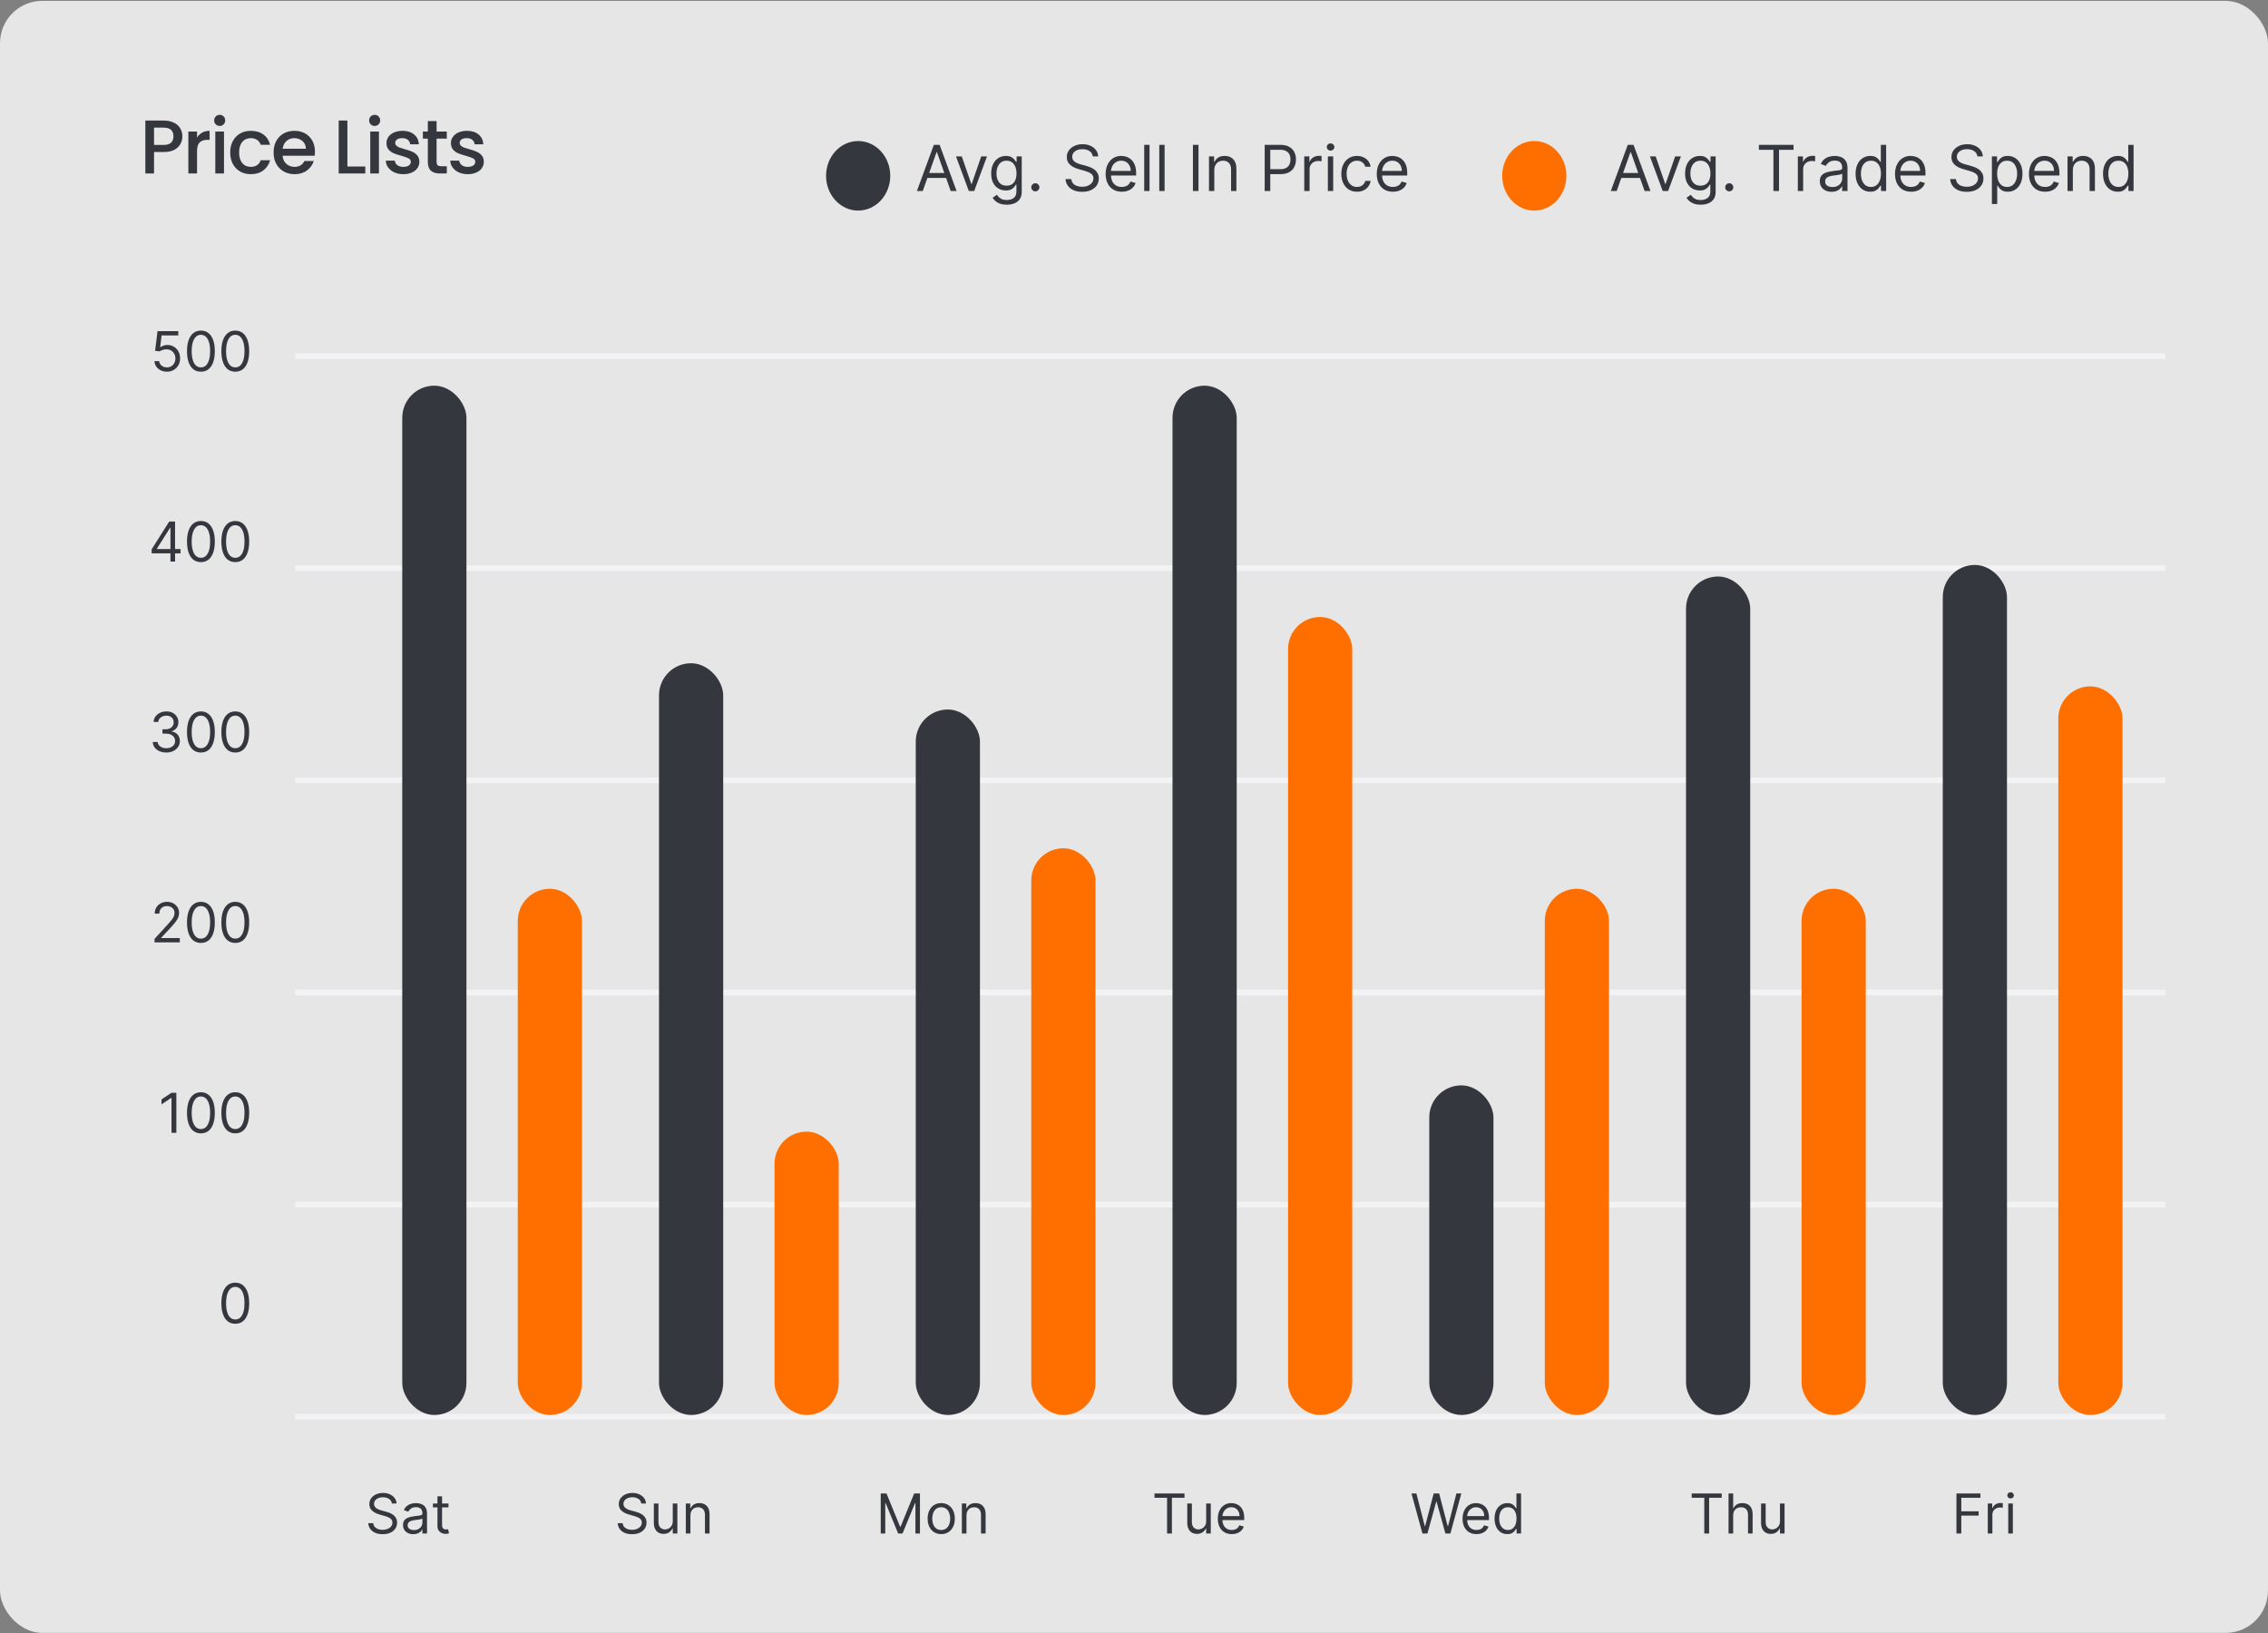
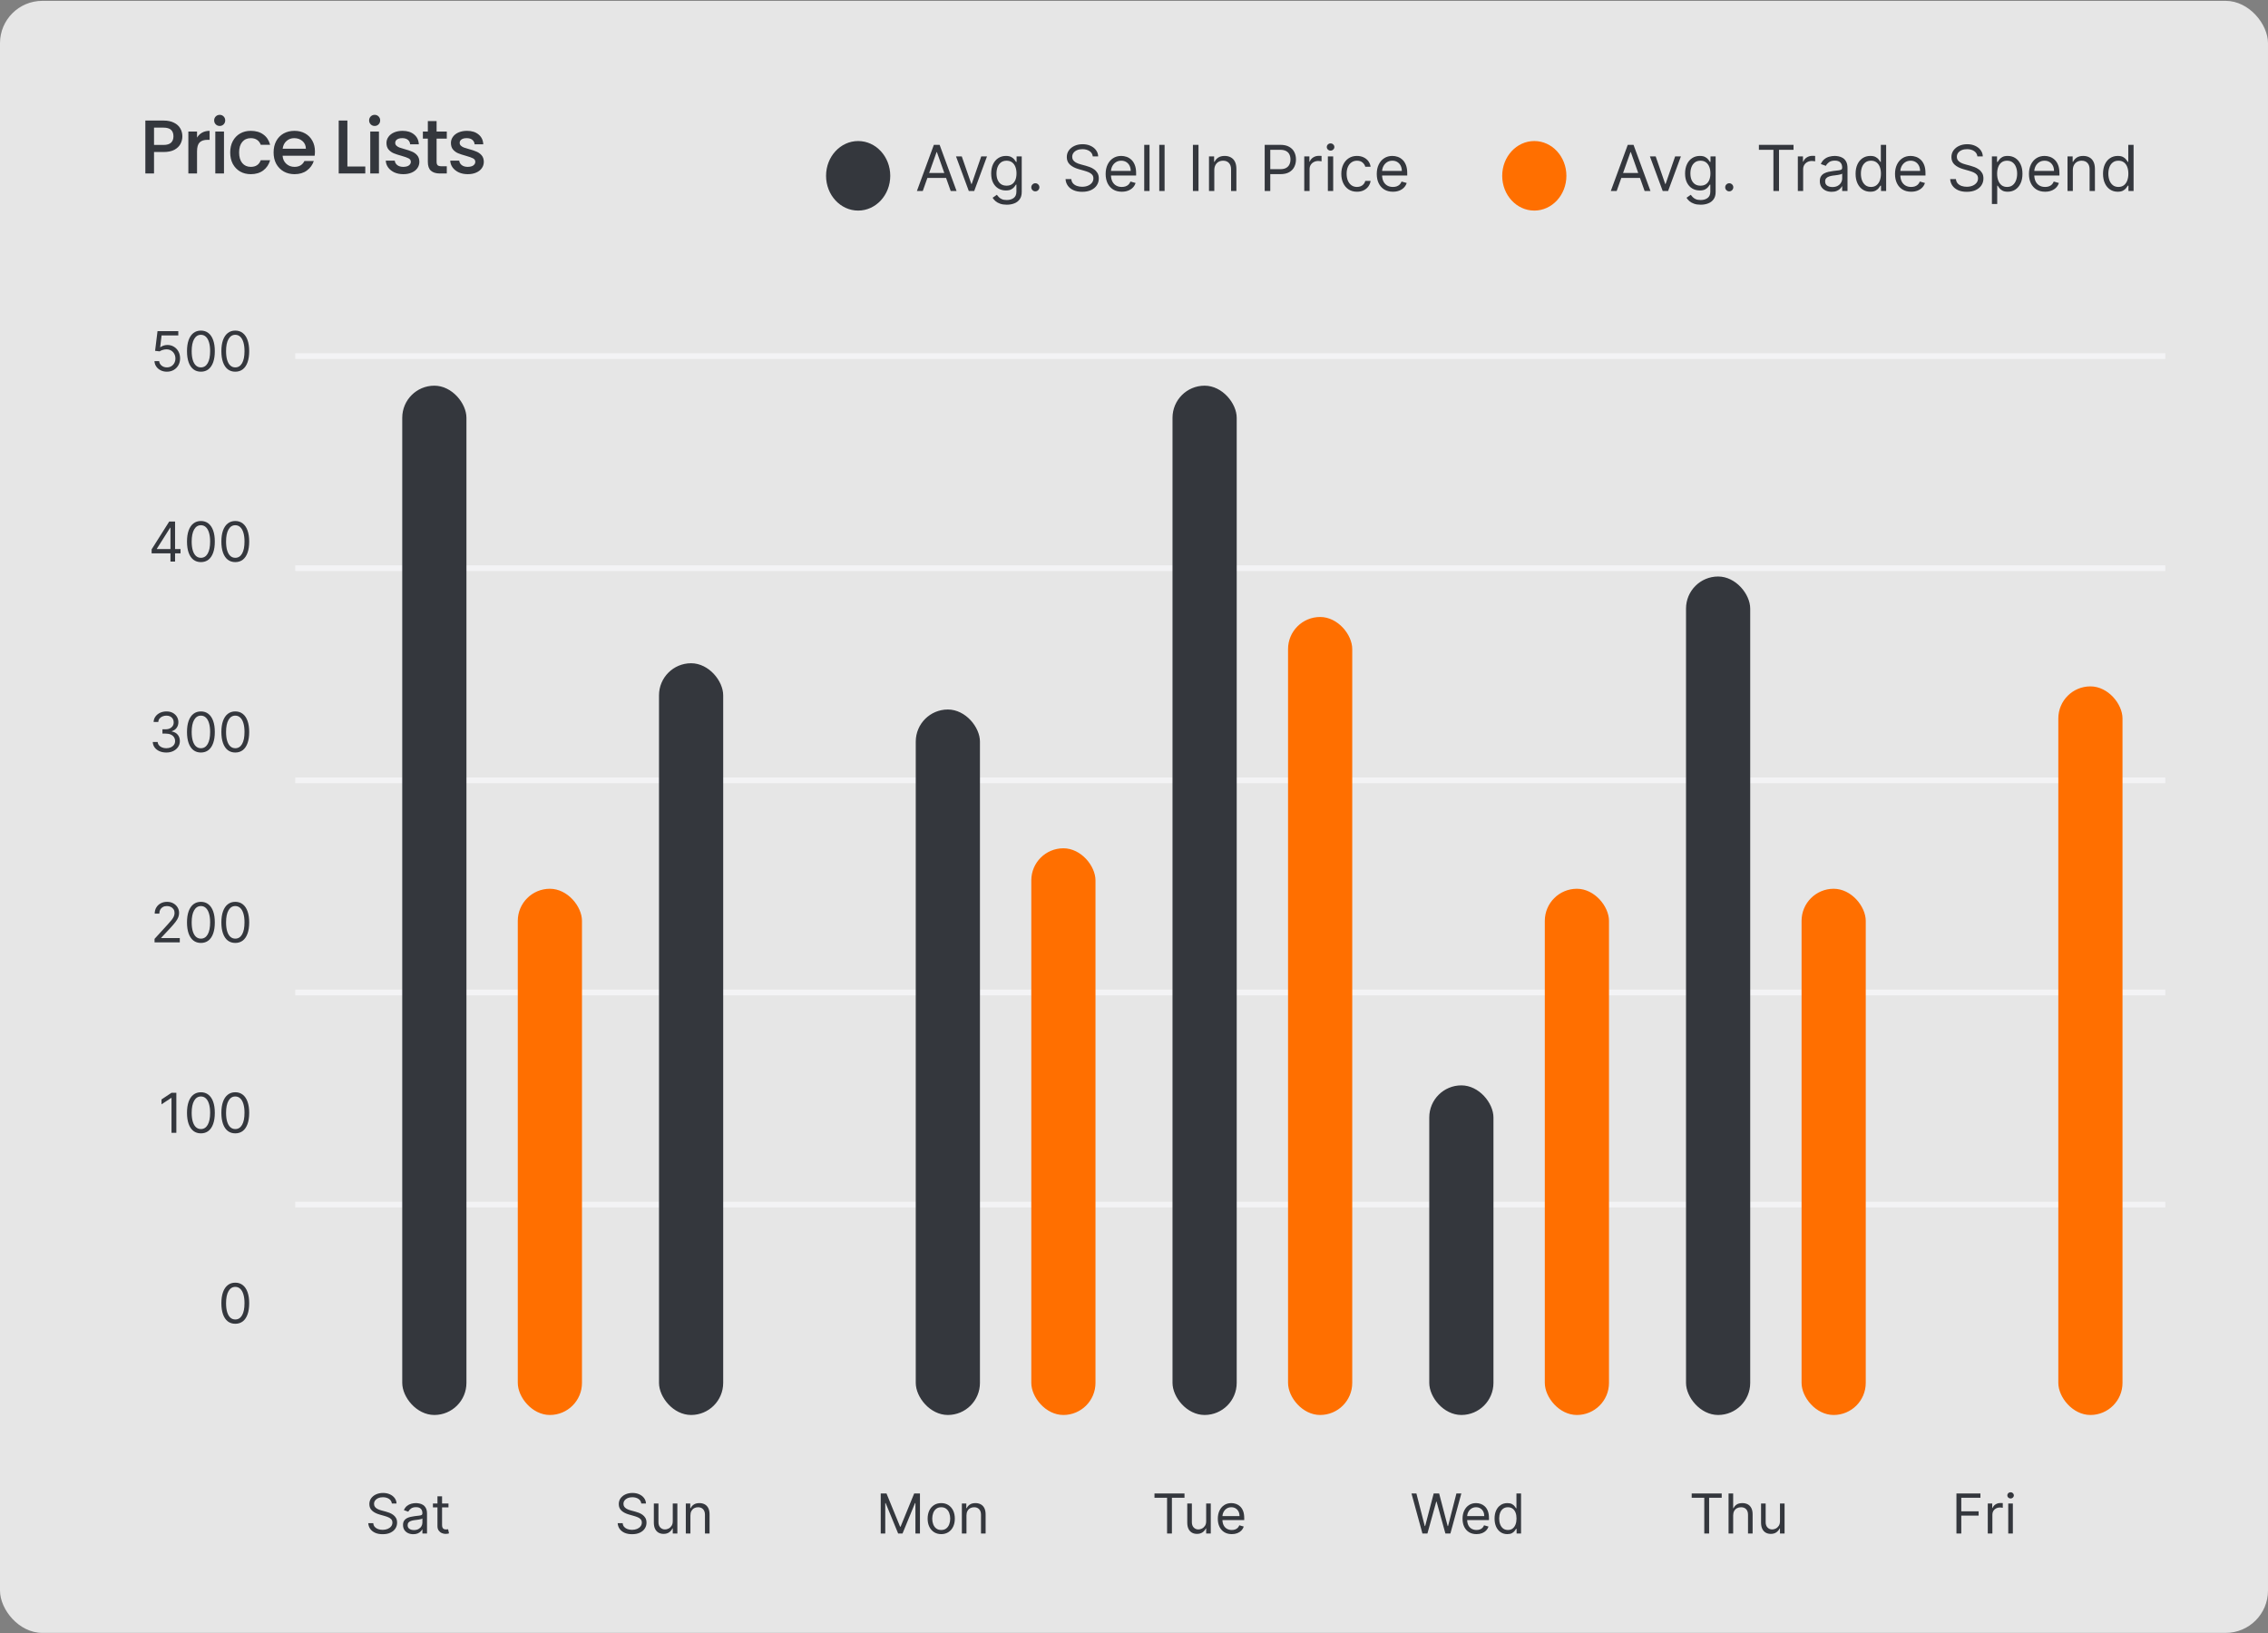
<svg xmlns="http://www.w3.org/2000/svg" width="536" height="386" viewBox="0 0 536 386" fill="none">
  <rect x="0" y="0" width="536" height="386" fill="#808080" stroke="none" />
  <rect y="0.202" width="536" height="385.693" rx="10" fill="white" fill-opacity="0.8" />
  <rect x="69.781" y="83.476" width="441.947" height="1.355" fill="#F3F3F5" />
  <rect x="69.781" y="133.608" width="441.947" height="1.355" fill="#F3F3F5" />
  <rect x="69.781" y="183.74" width="441.947" height="1.355" fill="#F3F3F5" />
  <rect x="69.781" y="233.872" width="441.947" height="1.355" fill="#F3F3F5" />
  <rect x="69.781" y="284.004" width="441.947" height="1.355" fill="#F3F3F5" />
-   <rect x="69.781" y="334.136" width="441.947" height="1.355" fill="#F3F3F5" />
  <path d="M92.608 355.315C92.553 354.847 92.328 354.484 91.934 354.225C91.54 353.967 91.057 353.837 90.485 353.837C90.066 353.837 89.7 353.905 89.386 354.04C89.075 354.176 88.832 354.362 88.657 354.599C88.484 354.836 88.398 355.105 88.398 355.407C88.398 355.659 88.458 355.876 88.578 356.058C88.701 356.236 88.858 356.386 89.049 356.506C89.24 356.623 89.44 356.72 89.649 356.797C89.858 356.87 90.051 356.93 90.226 356.977L91.186 357.235C91.433 357.3 91.707 357.389 92.008 357.503C92.313 357.617 92.604 357.772 92.881 357.969C93.161 358.163 93.392 358.412 93.573 358.717C93.755 359.022 93.846 359.396 93.846 359.839C93.846 360.35 93.712 360.811 93.444 361.224C93.179 361.636 92.791 361.964 92.281 362.207C91.773 362.45 91.156 362.572 90.429 362.572C89.752 362.572 89.166 362.462 88.671 362.244C88.178 362.025 87.79 361.721 87.507 361.33C87.227 360.939 87.069 360.485 87.032 359.968H88.213C88.244 360.325 88.364 360.621 88.573 360.854C88.786 361.085 89.054 361.258 89.377 361.371C89.703 361.482 90.054 361.538 90.429 361.538C90.866 361.538 91.259 361.467 91.606 361.325C91.954 361.181 92.23 360.981 92.433 360.725C92.636 360.467 92.738 360.165 92.738 359.82C92.738 359.506 92.65 359.251 92.474 359.054C92.299 358.857 92.068 358.697 91.782 358.574C91.496 358.451 91.186 358.343 90.854 358.251L89.691 357.918C88.952 357.706 88.367 357.403 87.936 357.009C87.506 356.615 87.29 356.099 87.29 355.462C87.29 354.933 87.433 354.471 87.719 354.077C88.009 353.68 88.397 353.373 88.883 353.154C89.372 352.933 89.918 352.822 90.522 352.822C91.131 352.822 91.673 352.931 92.147 353.15C92.621 353.365 92.996 353.66 93.273 354.036C93.553 354.411 93.701 354.838 93.716 355.315H92.608ZM97.667 362.572C97.218 362.572 96.81 362.487 96.443 362.318C96.077 362.145 95.786 361.898 95.571 361.575C95.356 361.248 95.248 360.854 95.248 360.393C95.248 359.987 95.328 359.657 95.488 359.405C95.648 359.149 95.862 358.949 96.129 358.805C96.397 358.66 96.693 358.552 97.016 358.482C97.342 358.408 97.67 358.349 97.999 358.306C98.43 358.251 98.779 358.209 99.047 358.181C99.318 358.151 99.515 358.1 99.638 358.029C99.764 357.958 99.827 357.835 99.827 357.66V357.623C99.827 357.167 99.703 356.813 99.453 356.561C99.207 356.309 98.833 356.183 98.332 356.183C97.811 356.183 97.404 356.296 97.108 356.524C96.813 356.752 96.605 356.995 96.485 357.254L95.451 356.884C95.636 356.453 95.882 356.118 96.189 355.878C96.5 355.635 96.839 355.465 97.205 355.37C97.575 355.272 97.938 355.222 98.295 355.222C98.522 355.222 98.784 355.25 99.079 355.305C99.378 355.358 99.666 355.467 99.943 355.633C100.223 355.799 100.455 356.05 100.64 356.386C100.824 356.721 100.917 357.17 100.917 357.734V362.406H99.827V361.445H99.772C99.698 361.599 99.575 361.764 99.403 361.939C99.23 362.115 99.001 362.264 98.715 362.387C98.428 362.51 98.079 362.572 97.667 362.572ZM97.833 361.593C98.264 361.593 98.627 361.508 98.922 361.339C99.221 361.17 99.446 360.951 99.597 360.684C99.75 360.416 99.827 360.134 99.827 359.839V358.842C99.781 358.897 99.68 358.948 99.523 358.994C99.369 359.037 99.19 359.076 98.987 359.109C98.787 359.14 98.592 359.168 98.401 359.192C98.213 359.214 98.061 359.232 97.944 359.248C97.661 359.285 97.396 359.345 97.15 359.428C96.907 359.508 96.71 359.63 96.559 359.793C96.411 359.953 96.337 360.171 96.337 360.448C96.337 360.827 96.477 361.113 96.757 361.307C97.04 361.498 97.399 361.593 97.833 361.593ZM105.989 355.315V356.238H102.314V355.315H105.989ZM103.385 353.616H104.475V360.374C104.475 360.682 104.52 360.913 104.609 361.067C104.701 361.218 104.818 361.319 104.96 361.371C105.104 361.421 105.257 361.445 105.417 361.445C105.537 361.445 105.635 361.439 105.712 361.427C105.789 361.411 105.851 361.399 105.897 361.39L106.118 362.369C106.045 362.396 105.941 362.424 105.809 362.452C105.677 362.482 105.509 362.498 105.306 362.498C104.998 362.498 104.697 362.432 104.401 362.299C104.109 362.167 103.866 361.965 103.672 361.695C103.481 361.424 103.385 361.082 103.385 360.67V353.616Z" fill="#34373D" />
  <path d="M151.553 355.315C151.498 354.847 151.273 354.484 150.879 354.225C150.485 353.967 150.002 353.837 149.43 353.837C149.011 353.837 148.645 353.905 148.331 354.04C148.02 354.176 147.777 354.362 147.601 354.599C147.429 354.836 147.343 355.105 147.343 355.407C147.343 355.659 147.403 355.876 147.523 356.058C147.646 356.236 147.803 356.386 147.994 356.506C148.185 356.623 148.385 356.72 148.594 356.797C148.803 356.87 148.996 356.93 149.171 356.977L150.131 357.235C150.377 357.3 150.651 357.389 150.953 357.503C151.258 357.617 151.549 357.772 151.826 357.969C152.106 358.163 152.336 358.412 152.518 358.717C152.7 359.022 152.79 359.396 152.79 359.839C152.79 360.35 152.656 360.811 152.389 361.224C152.124 361.636 151.736 361.964 151.225 362.207C150.718 362.45 150.1 362.572 149.374 362.572C148.697 362.572 148.111 362.462 147.615 362.244C147.123 362.025 146.735 361.721 146.452 361.33C146.172 360.939 146.013 360.485 145.976 359.968H147.158C147.189 360.325 147.309 360.621 147.518 360.854C147.731 361.085 147.998 361.258 148.322 361.371C148.648 361.482 148.999 361.538 149.374 361.538C149.811 361.538 150.204 361.467 150.551 361.325C150.899 361.181 151.175 360.981 151.378 360.725C151.581 360.467 151.682 360.165 151.682 359.82C151.682 359.506 151.595 359.251 151.419 359.054C151.244 358.857 151.013 358.697 150.727 358.574C150.441 358.451 150.131 358.343 149.799 358.251L148.636 357.918C147.897 357.706 147.312 357.403 146.881 357.009C146.45 356.615 146.235 356.099 146.235 355.462C146.235 354.933 146.378 354.471 146.664 354.077C146.954 353.68 147.341 353.373 147.828 353.154C148.317 352.933 148.863 352.822 149.466 352.822C150.076 352.822 150.618 352.931 151.091 353.15C151.565 353.365 151.941 353.66 152.218 354.036C152.498 354.411 152.646 354.838 152.661 355.315H151.553ZM158.994 359.506V355.315H160.083V362.406H158.994V361.205H158.92C158.754 361.565 158.495 361.872 158.144 362.124C157.793 362.373 157.35 362.498 156.815 362.498C156.372 362.498 155.978 362.401 155.633 362.207C155.288 362.01 155.017 361.715 154.82 361.321C154.623 360.924 154.525 360.424 154.525 359.82V355.315H155.614V359.746C155.614 360.264 155.759 360.676 156.048 360.984C156.341 361.291 156.713 361.445 157.166 361.445C157.436 361.445 157.712 361.376 157.992 361.238C158.275 361.099 158.512 360.887 158.703 360.601C158.897 360.314 158.994 359.95 158.994 359.506ZM163.168 358.14V362.406H162.079V355.315H163.131V356.423H163.224C163.39 356.063 163.642 355.773 163.981 355.555C164.319 355.333 164.756 355.222 165.292 355.222C165.772 355.222 166.192 355.321 166.552 355.518C166.912 355.712 167.192 356.007 167.392 356.404C167.592 356.798 167.692 357.297 167.692 357.9V362.406H166.603V357.974C166.603 357.417 166.458 356.983 166.169 356.672C165.88 356.358 165.483 356.201 164.978 356.201C164.63 356.201 164.319 356.276 164.045 356.427C163.774 356.578 163.561 356.798 163.404 357.087C163.247 357.377 163.168 357.728 163.168 358.14Z" fill="#34373D" />
  <path d="M208.143 352.951H209.51L212.723 360.799H212.834L216.047 352.951H217.413V362.406H216.342V355.222H216.25L213.295 362.406H212.261L209.307 355.222H209.214V362.406H208.143V352.951ZM222.442 362.553C221.802 362.553 221.24 362.401 220.757 362.096C220.277 361.792 219.901 361.365 219.63 360.817C219.363 360.27 219.229 359.63 219.229 358.897C219.229 358.158 219.363 357.514 219.63 356.963C219.901 356.412 220.277 355.984 220.757 355.679C221.24 355.375 221.802 355.222 222.442 355.222C223.082 355.222 223.642 355.375 224.122 355.679C224.605 355.984 224.981 356.412 225.249 356.963C225.519 357.514 225.655 358.158 225.655 358.897C225.655 359.63 225.519 360.27 225.249 360.817C224.981 361.365 224.605 361.792 224.122 362.096C223.642 362.401 223.082 362.553 222.442 362.553ZM222.442 361.575C222.928 361.575 223.328 361.45 223.642 361.201C223.956 360.951 224.188 360.624 224.339 360.217C224.49 359.811 224.565 359.371 224.565 358.897C224.565 358.423 224.49 357.981 224.339 357.572C224.188 357.163 223.956 356.832 223.642 356.58C223.328 356.327 222.928 356.201 222.442 356.201C221.956 356.201 221.555 356.327 221.242 356.58C220.928 356.832 220.695 357.163 220.544 357.572C220.394 357.981 220.318 358.423 220.318 358.897C220.318 359.371 220.394 359.811 220.544 360.217C220.695 360.624 220.928 360.951 221.242 361.201C221.555 361.45 221.956 361.575 222.442 361.575ZM228.407 358.14V362.406H227.318V355.315H228.371V356.423H228.463C228.629 356.063 228.881 355.773 229.22 355.555C229.558 355.333 229.996 355.222 230.531 355.222C231.011 355.222 231.431 355.321 231.791 355.518C232.151 355.712 232.431 356.007 232.632 356.404C232.832 356.798 232.932 357.297 232.932 357.9V362.406H231.842V357.974C231.842 357.417 231.697 356.983 231.408 356.672C231.119 356.358 230.722 356.201 230.217 356.201C229.869 356.201 229.558 356.276 229.285 356.427C229.014 356.578 228.8 356.798 228.643 357.087C228.486 357.377 228.407 357.728 228.407 358.14Z" fill="#34373D" />
  <path d="M272.842 353.967V352.951H279.933V353.967H276.96V362.406H275.815V353.967H272.842ZM285.056 359.506V355.315H286.145V362.406H285.056V361.205H284.982C284.816 361.565 284.557 361.872 284.206 362.124C283.855 362.373 283.412 362.498 282.877 362.498C282.434 362.498 282.04 362.401 281.695 362.207C281.35 362.01 281.079 361.715 280.882 361.321C280.685 360.924 280.587 360.424 280.587 359.82V355.315H281.676V359.746C281.676 360.264 281.821 360.676 282.11 360.984C282.403 361.291 282.775 361.445 283.228 361.445C283.498 361.445 283.774 361.376 284.054 361.238C284.337 361.099 284.574 360.887 284.765 360.601C284.959 360.314 285.056 359.95 285.056 359.506ZM291.114 362.553C290.43 362.553 289.841 362.402 289.346 362.101C288.853 361.796 288.473 361.371 288.205 360.827C287.941 360.279 287.808 359.642 287.808 358.915C287.808 358.189 287.941 357.549 288.205 356.995C288.473 356.438 288.845 356.004 289.323 355.693C289.803 355.379 290.363 355.222 291.003 355.222C291.372 355.222 291.737 355.284 292.097 355.407C292.457 355.53 292.785 355.73 293.08 356.007C293.376 356.281 293.611 356.644 293.787 357.097C293.962 357.549 294.05 358.106 294.05 358.768V359.229H288.584V358.288H292.942C292.942 357.888 292.862 357.531 292.702 357.217C292.545 356.903 292.32 356.655 292.028 356.473C291.738 356.292 291.397 356.201 291.003 356.201C290.569 356.201 290.194 356.309 289.877 356.524C289.563 356.737 289.321 357.014 289.152 357.355C288.982 357.697 288.898 358.063 288.898 358.454V359.082C288.898 359.617 288.99 360.071 289.175 360.444C289.363 360.813 289.623 361.094 289.955 361.288C290.287 361.479 290.674 361.575 291.114 361.575C291.4 361.575 291.658 361.535 291.889 361.455C292.123 361.371 292.325 361.248 292.494 361.085C292.663 360.919 292.794 360.713 292.886 360.467L293.939 360.762C293.828 361.119 293.642 361.433 293.38 361.704C293.119 361.972 292.796 362.181 292.411 362.332C292.026 362.479 291.594 362.553 291.114 362.553Z" fill="#34373D" />
  <path d="M336.164 362.406L333.579 352.951H334.742L336.718 360.651H336.81L338.823 352.951H340.116L342.128 360.651H342.221L344.197 352.951H345.36L342.775 362.406H341.593L339.506 354.871H339.432L337.346 362.406H336.164ZM348.952 362.553C348.268 362.553 347.679 362.402 347.184 362.101C346.691 361.796 346.311 361.371 346.043 360.827C345.779 360.279 345.646 359.642 345.646 358.915C345.646 358.189 345.779 357.549 346.043 356.995C346.311 356.438 346.683 356.004 347.16 355.693C347.641 355.379 348.201 355.222 348.841 355.222C349.21 355.222 349.575 355.284 349.935 355.407C350.295 355.53 350.623 355.73 350.918 356.007C351.214 356.281 351.449 356.644 351.625 357.097C351.8 357.549 351.888 358.106 351.888 358.768V359.229H346.422V358.288H350.78C350.78 357.888 350.7 357.531 350.54 357.217C350.383 356.903 350.158 356.655 349.866 356.473C349.576 356.292 349.235 356.201 348.841 356.201C348.407 356.201 348.031 356.309 347.714 356.524C347.4 356.737 347.159 357.014 346.99 357.355C346.82 357.697 346.736 358.063 346.736 358.454V359.082C346.736 359.617 346.828 360.071 347.013 360.444C347.2 360.813 347.46 361.094 347.793 361.288C348.125 361.479 348.512 361.575 348.952 361.575C349.238 361.575 349.496 361.535 349.727 361.455C349.961 361.371 350.163 361.248 350.332 361.085C350.501 360.919 350.632 360.713 350.724 360.467L351.777 360.762C351.666 361.119 351.48 361.433 351.218 361.704C350.957 361.972 350.634 362.181 350.249 362.332C349.864 362.479 349.432 362.553 348.952 362.553ZM356.223 362.553C355.632 362.553 355.11 362.404 354.658 362.105C354.205 361.804 353.851 361.379 353.596 360.831C353.34 360.28 353.213 359.63 353.213 358.879C353.213 358.134 353.34 357.487 353.596 356.94C353.851 356.392 354.207 355.969 354.662 355.67C355.118 355.372 355.644 355.222 356.241 355.222C356.703 355.222 357.067 355.299 357.335 355.453C357.606 355.604 357.812 355.776 357.954 355.97C358.098 356.161 358.211 356.318 358.291 356.441H358.383V352.951H359.473V362.406H358.42V361.316H358.291C358.211 361.445 358.097 361.608 357.949 361.805C357.801 361.999 357.591 362.173 357.317 362.327C357.043 362.478 356.678 362.553 356.223 362.553ZM356.37 361.575C356.807 361.575 357.177 361.461 357.478 361.233C357.78 361.002 358.009 360.684 358.166 360.277C358.323 359.868 358.402 359.396 358.402 358.86C358.402 358.331 358.325 357.868 358.171 357.471C358.017 357.07 357.789 356.76 357.487 356.538C357.186 356.313 356.813 356.201 356.37 356.201C355.909 356.201 355.524 356.319 355.216 356.556C354.911 356.79 354.682 357.109 354.528 357.512C354.378 357.912 354.302 358.362 354.302 358.86C354.302 359.365 354.379 359.823 354.533 360.236C354.69 360.645 354.921 360.971 355.225 361.214C355.533 361.455 355.915 361.575 356.37 361.575Z" fill="#34373D" />
  <path d="M399.802 353.967V352.951H406.893V353.967H403.92V362.406H402.775V353.967H399.802ZM409.602 358.14V362.406H408.512V352.951H409.602V356.423H409.694C409.86 356.056 410.11 355.766 410.442 355.55C410.777 355.332 411.224 355.222 411.781 355.222C412.264 355.222 412.687 355.319 413.05 355.513C413.413 355.704 413.695 355.998 413.895 356.395C414.098 356.789 414.2 357.29 414.2 357.9V362.406H413.11V357.974C413.11 357.411 412.964 356.975 412.672 356.667C412.382 356.356 411.981 356.201 411.467 356.201C411.11 356.201 410.79 356.276 410.507 356.427C410.227 356.578 410.005 356.798 409.842 357.087C409.682 357.377 409.602 357.728 409.602 358.14ZM420.662 359.506V355.315H421.751V362.406H420.662V361.205H420.588C420.422 361.565 420.163 361.872 419.812 362.124C419.461 362.373 419.018 362.498 418.483 362.498C418.04 362.498 417.646 362.401 417.301 362.207C416.956 362.01 416.685 361.715 416.488 361.321C416.291 360.924 416.193 360.424 416.193 359.82V355.315H417.282V359.746C417.282 360.264 417.427 360.676 417.716 360.984C418.009 361.291 418.381 361.445 418.834 361.445C419.104 361.445 419.38 361.376 419.66 361.238C419.943 361.099 420.18 360.887 420.371 360.601C420.565 360.314 420.662 359.95 420.662 359.506Z" fill="#34373D" />
  <path d="M462.369 362.406V352.951H468.038V353.967H463.514V357.161H467.613V358.177H463.514V362.406H462.369ZM469.775 362.406V355.315H470.828V356.386H470.901C471.031 356.035 471.265 355.75 471.603 355.532C471.942 355.313 472.323 355.204 472.748 355.204C472.828 355.204 472.928 355.205 473.048 355.208C473.168 355.212 473.259 355.216 473.32 355.222V356.33C473.284 356.321 473.199 356.307 473.067 356.289C472.937 356.267 472.8 356.256 472.656 356.256C472.311 356.256 472.003 356.329 471.732 356.473C471.465 356.615 471.252 356.812 471.095 357.064C470.941 357.314 470.864 357.598 470.864 357.918V362.406H469.775ZM474.612 362.406V355.315H475.701V362.406H474.612ZM475.166 354.133C474.954 354.133 474.77 354.06 474.617 353.916C474.466 353.771 474.39 353.597 474.39 353.394C474.39 353.191 474.466 353.017 474.617 352.873C474.77 352.728 474.954 352.656 475.166 352.656C475.378 352.656 475.56 352.728 475.711 352.873C475.865 353.017 475.941 353.191 475.941 353.394C475.941 353.597 475.865 353.771 475.711 353.916C475.56 354.06 475.378 354.133 475.166 354.133Z" fill="#34373D" />
  <path d="M39.442 87.84C38.9 87.84 38.412 87.732 37.978 87.516C37.544 87.301 37.197 87.005 36.935 86.63C36.673 86.255 36.53 85.827 36.506 85.347H37.614C37.657 85.775 37.851 86.128 38.195 86.409C38.543 86.686 38.959 86.824 39.442 86.824C39.83 86.824 40.174 86.733 40.476 86.552C40.781 86.37 41.019 86.121 41.191 85.804C41.367 85.484 41.455 85.122 41.455 84.719C41.455 84.306 41.364 83.939 41.182 83.615C41.004 83.289 40.758 83.032 40.444 82.845C40.13 82.657 39.771 82.561 39.368 82.558C39.079 82.555 38.782 82.6 38.477 82.692C38.172 82.781 37.922 82.897 37.724 83.038L36.654 82.909L37.226 78.256H42.138V79.271H38.186L37.854 82.06H37.909C38.103 81.906 38.346 81.778 38.639 81.677C38.931 81.575 39.236 81.524 39.553 81.524C40.131 81.524 40.647 81.663 41.099 81.94C41.555 82.214 41.912 82.589 42.17 83.066C42.432 83.543 42.563 84.088 42.563 84.7C42.563 85.304 42.427 85.842 42.156 86.316C41.889 86.787 41.519 87.159 41.048 87.433C40.578 87.704 40.042 87.84 39.442 87.84ZM47.48 87.84C46.785 87.84 46.192 87.65 45.703 87.272C45.214 86.89 44.84 86.338 44.581 85.614C44.323 84.888 44.193 84.011 44.193 82.983C44.193 81.961 44.323 81.089 44.581 80.365C44.843 79.639 45.218 79.085 45.708 78.704C46.2 78.319 46.791 78.126 47.48 78.126C48.17 78.126 48.759 78.319 49.248 78.704C49.741 79.085 50.116 79.639 50.375 80.365C50.636 81.089 50.767 81.961 50.767 82.983C50.767 84.011 50.638 84.888 50.379 85.614C50.121 86.338 49.747 86.89 49.258 87.272C48.768 87.65 48.176 87.84 47.48 87.84ZM47.48 86.824C48.17 86.824 48.705 86.492 49.087 85.827C49.468 85.162 49.659 84.214 49.659 82.983C49.659 82.164 49.572 81.467 49.396 80.892C49.224 80.316 48.974 79.878 48.648 79.576C48.325 79.275 47.936 79.124 47.48 79.124C46.797 79.124 46.263 79.461 45.878 80.135C45.494 80.806 45.301 81.755 45.301 82.983C45.301 83.802 45.388 84.497 45.56 85.07C45.732 85.642 45.98 86.078 46.303 86.376C46.629 86.675 47.022 86.824 47.48 86.824ZM55.605 87.84C54.91 87.84 54.317 87.65 53.828 87.272C53.339 86.89 52.965 86.338 52.706 85.614C52.448 84.888 52.318 84.011 52.318 82.983C52.318 81.961 52.448 81.089 52.706 80.365C52.968 79.639 53.343 79.085 53.833 78.704C54.325 78.319 54.916 78.126 55.605 78.126C56.295 78.126 56.884 78.319 57.373 78.704C57.866 79.085 58.241 79.639 58.5 80.365C58.761 81.089 58.892 81.961 58.892 82.983C58.892 84.011 58.763 84.888 58.504 85.614C58.246 86.338 57.872 86.89 57.383 87.272C56.893 87.65 56.301 87.84 55.605 87.84ZM55.605 86.824C56.295 86.824 56.83 86.492 57.212 85.827C57.593 85.162 57.784 84.214 57.784 82.983C57.784 82.164 57.697 81.467 57.521 80.892C57.349 80.316 57.099 79.878 56.773 79.576C56.45 79.275 56.061 79.124 55.605 79.124C54.922 79.124 54.388 79.461 54.003 80.135C53.619 80.806 53.426 81.755 53.426 82.983C53.426 83.802 53.513 84.497 53.685 85.07C53.857 85.642 54.105 86.078 54.428 86.376C54.754 86.675 55.147 86.824 55.605 86.824Z" fill="#34373D" />
  <path d="M35.834 130.771V129.83L39.989 123.256H40.672V124.715H40.211L37.071 129.682V129.756H42.666V130.771H35.834ZM40.284 132.71V130.485V130.047V123.256H41.374V132.71H40.284ZM47.48 132.84C46.785 132.84 46.192 132.65 45.703 132.272C45.214 131.89 44.84 131.338 44.581 130.614C44.323 129.888 44.193 129.011 44.193 127.983C44.193 126.961 44.323 126.089 44.581 125.366C44.843 124.639 45.218 124.085 45.708 123.704C46.2 123.319 46.791 123.127 47.48 123.127C48.17 123.127 48.759 123.319 49.248 123.704C49.741 124.085 50.116 124.639 50.375 125.366C50.636 126.089 50.767 126.961 50.767 127.983C50.767 129.011 50.638 129.888 50.379 130.614C50.121 131.338 49.747 131.89 49.258 132.272C48.768 132.65 48.176 132.84 47.48 132.84ZM47.48 131.824C48.17 131.824 48.705 131.492 49.087 130.827C49.468 130.162 49.659 129.214 49.659 127.983C49.659 127.164 49.572 126.467 49.396 125.892C49.224 125.316 48.974 124.878 48.648 124.576C48.325 124.274 47.936 124.124 47.48 124.124C46.797 124.124 46.263 124.461 45.878 125.135C45.494 125.806 45.301 126.755 45.301 127.983C45.301 128.802 45.388 129.497 45.56 130.07C45.732 130.642 45.98 131.078 46.303 131.376C46.629 131.675 47.022 131.824 47.48 131.824ZM55.605 132.84C54.91 132.84 54.317 132.65 53.828 132.272C53.339 131.89 52.965 131.338 52.706 130.614C52.448 129.888 52.318 129.011 52.318 127.983C52.318 126.961 52.448 126.089 52.706 125.366C52.968 124.639 53.343 124.085 53.833 123.704C54.325 123.319 54.916 123.127 55.605 123.127C56.295 123.127 56.884 123.319 57.373 123.704C57.866 124.085 58.241 124.639 58.5 125.366C58.761 126.089 58.892 126.961 58.892 127.983C58.892 129.011 58.763 129.888 58.504 130.614C58.246 131.338 57.872 131.89 57.383 132.272C56.893 132.65 56.301 132.84 55.605 132.84ZM55.605 131.824C56.295 131.824 56.83 131.492 57.212 130.827C57.593 130.162 57.784 129.214 57.784 127.983C57.784 127.164 57.697 126.467 57.521 125.892C57.349 125.316 57.099 124.878 56.773 124.576C56.45 124.274 56.061 124.124 55.605 124.124C54.922 124.124 54.388 124.461 54.003 125.135C53.619 125.806 53.426 126.755 53.426 127.983C53.426 128.802 53.513 129.497 53.685 130.07C53.857 130.642 54.105 131.078 54.428 131.376C54.754 131.675 55.147 131.824 55.605 131.824Z" fill="#34373D" />
  <path d="M39.314 177.84C38.704 177.84 38.161 177.735 37.684 177.526C37.21 177.316 36.833 177.026 36.553 176.653C36.276 176.278 36.125 175.842 36.101 175.347H37.264C37.289 175.651 37.393 175.915 37.578 176.136C37.763 176.355 38.004 176.524 38.303 176.644C38.601 176.764 38.932 176.824 39.295 176.824C39.702 176.824 40.062 176.753 40.376 176.612C40.689 176.47 40.936 176.273 41.114 176.021C41.293 175.768 41.382 175.476 41.382 175.144C41.382 174.796 41.296 174.49 41.123 174.225C40.951 173.957 40.699 173.748 40.366 173.597C40.034 173.446 39.628 173.371 39.148 173.371H38.39V172.355H39.148C39.523 172.355 39.852 172.288 40.136 172.152C40.422 172.017 40.645 171.826 40.805 171.58C40.968 171.333 41.05 171.044 41.05 170.712C41.05 170.392 40.979 170.113 40.837 169.876C40.696 169.639 40.496 169.455 40.237 169.322C39.982 169.19 39.68 169.124 39.332 169.124C39.006 169.124 38.698 169.184 38.409 169.304C38.123 169.421 37.889 169.591 37.707 169.816C37.526 170.038 37.427 170.305 37.412 170.619H36.304C36.322 170.124 36.471 169.69 36.752 169.318C37.032 168.942 37.398 168.65 37.85 168.44C38.306 168.231 38.806 168.127 39.351 168.127C39.935 168.127 40.437 168.245 40.856 168.482C41.274 168.716 41.596 169.025 41.821 169.41C42.045 169.795 42.157 170.21 42.157 170.656C42.157 171.189 42.017 171.643 41.737 172.018C41.46 172.394 41.083 172.654 40.606 172.798V172.872C41.203 172.971 41.67 173.225 42.005 173.634C42.341 174.04 42.508 174.543 42.508 175.144C42.508 175.658 42.368 176.119 42.088 176.529C41.811 176.935 41.433 177.255 40.953 177.489C40.472 177.723 39.926 177.84 39.314 177.84ZM47.48 177.84C46.785 177.84 46.192 177.65 45.703 177.272C45.214 176.89 44.84 176.338 44.581 175.614C44.323 174.888 44.193 174.011 44.193 172.983C44.193 171.961 44.323 171.089 44.581 170.366C44.843 169.639 45.218 169.085 45.708 168.704C46.2 168.319 46.791 168.127 47.48 168.127C48.17 168.127 48.759 168.319 49.248 168.704C49.741 169.085 50.116 169.639 50.375 170.366C50.636 171.089 50.767 171.961 50.767 172.983C50.767 174.011 50.638 174.888 50.379 175.614C50.121 176.338 49.747 176.89 49.258 177.272C48.768 177.65 48.176 177.84 47.48 177.84ZM47.48 176.824C48.17 176.824 48.705 176.492 49.087 175.827C49.468 175.162 49.659 174.214 49.659 172.983C49.659 172.164 49.572 171.467 49.396 170.892C49.224 170.316 48.974 169.878 48.648 169.576C48.325 169.274 47.936 169.124 47.48 169.124C46.797 169.124 46.263 169.461 45.878 170.135C45.494 170.806 45.301 171.755 45.301 172.983C45.301 173.802 45.388 174.497 45.56 175.07C45.732 175.642 45.98 176.078 46.303 176.376C46.629 176.675 47.022 176.824 47.48 176.824ZM55.605 177.84C54.91 177.84 54.317 177.65 53.828 177.272C53.339 176.89 52.965 176.338 52.706 175.614C52.448 174.888 52.318 174.011 52.318 172.983C52.318 171.961 52.448 171.089 52.706 170.366C52.968 169.639 53.343 169.085 53.833 168.704C54.325 168.319 54.916 168.127 55.605 168.127C56.295 168.127 56.884 168.319 57.373 168.704C57.866 169.085 58.241 169.639 58.5 170.366C58.761 171.089 58.892 171.961 58.892 172.983C58.892 174.011 58.763 174.888 58.504 175.614C58.246 176.338 57.872 176.89 57.383 177.272C56.893 177.65 56.301 177.84 55.605 177.84ZM55.605 176.824C56.295 176.824 56.83 176.492 57.212 175.827C57.593 175.162 57.784 174.214 57.784 172.983C57.784 172.164 57.697 171.467 57.521 170.892C57.349 170.316 57.099 169.878 56.773 169.576C56.45 169.274 56.061 169.124 55.605 169.124C54.922 169.124 54.388 169.461 54.003 170.135C53.619 170.806 53.426 171.755 53.426 172.983C53.426 173.802 53.513 174.497 53.685 175.07C53.857 175.642 54.105 176.078 54.428 176.376C54.754 176.675 55.147 176.824 55.605 176.824Z" fill="#34373D" />
  <path d="M36.525 222.71V221.879L39.646 218.463C40.012 218.063 40.314 217.715 40.551 217.42C40.788 217.121 40.963 216.841 41.077 216.58C41.194 216.315 41.253 216.038 41.253 215.749C41.253 215.416 41.173 215.129 41.013 214.885C40.856 214.642 40.64 214.455 40.366 214.322C40.092 214.19 39.785 214.124 39.443 214.124C39.08 214.124 38.763 214.199 38.492 214.35C38.224 214.498 38.017 214.705 37.869 214.973C37.724 215.241 37.652 215.555 37.652 215.915H36.562C36.562 215.361 36.69 214.875 36.946 214.456C37.201 214.038 37.549 213.711 37.989 213.477C38.432 213.243 38.929 213.127 39.48 213.127C40.034 213.127 40.525 213.243 40.953 213.477C41.38 213.711 41.716 214.027 41.959 214.424C42.202 214.821 42.324 215.262 42.324 215.749C42.324 216.096 42.261 216.437 42.134 216.769C42.011 217.098 41.796 217.466 41.488 217.872C41.183 218.275 40.76 218.768 40.219 219.35L38.095 221.621V221.695H42.49V222.71H36.525ZM47.48 222.84C46.785 222.84 46.192 222.65 45.703 222.272C45.214 221.89 44.84 221.338 44.581 220.614C44.323 219.888 44.193 219.011 44.193 217.983C44.193 216.961 44.323 216.089 44.581 215.366C44.843 214.639 45.218 214.085 45.708 213.704C46.2 213.319 46.791 213.127 47.48 213.127C48.17 213.127 48.759 213.319 49.248 213.704C49.741 214.085 50.116 214.639 50.375 215.366C50.636 216.089 50.767 216.961 50.767 217.983C50.767 219.011 50.638 219.888 50.379 220.614C50.121 221.338 49.747 221.89 49.258 222.272C48.768 222.65 48.176 222.84 47.48 222.84ZM47.48 221.824C48.17 221.824 48.705 221.492 49.087 220.827C49.468 220.162 49.659 219.214 49.659 217.983C49.659 217.164 49.572 216.467 49.396 215.892C49.224 215.316 48.974 214.878 48.648 214.576C48.325 214.274 47.936 214.124 47.48 214.124C46.797 214.124 46.263 214.461 45.878 215.135C45.494 215.806 45.301 216.755 45.301 217.983C45.301 218.802 45.388 219.497 45.56 220.07C45.732 220.642 45.98 221.078 46.303 221.376C46.629 221.675 47.022 221.824 47.48 221.824ZM55.605 222.84C54.91 222.84 54.317 222.65 53.828 222.272C53.339 221.89 52.965 221.338 52.706 220.614C52.448 219.888 52.318 219.011 52.318 217.983C52.318 216.961 52.448 216.089 52.706 215.366C52.968 214.639 53.343 214.085 53.833 213.704C54.325 213.319 54.916 213.127 55.605 213.127C56.295 213.127 56.884 213.319 57.373 213.704C57.866 214.085 58.241 214.639 58.5 215.366C58.761 216.089 58.892 216.961 58.892 217.983C58.892 219.011 58.763 219.888 58.504 220.614C58.246 221.338 57.872 221.89 57.383 222.272C56.893 222.65 56.301 222.84 55.605 222.84ZM55.605 221.824C56.295 221.824 56.83 221.492 57.212 220.827C57.593 220.162 57.784 219.214 57.784 217.983C57.784 217.164 57.697 216.467 57.521 215.892C57.349 215.316 57.099 214.878 56.773 214.576C56.45 214.274 56.061 214.124 55.605 214.124C54.922 214.124 54.388 214.461 54.003 215.135C53.619 215.806 53.426 216.755 53.426 217.983C53.426 218.802 53.513 219.497 53.685 220.07C53.857 220.642 54.105 221.078 54.428 221.376C54.754 221.675 55.147 221.824 55.605 221.824Z" fill="#34373D" />
  <path d="M41.677 258.256V267.71H40.532V259.456H40.477L38.169 260.989V259.825L40.532 258.256H41.677ZM47.48 267.84C46.785 267.84 46.192 267.65 45.703 267.272C45.214 266.89 44.84 266.338 44.581 265.614C44.323 264.888 44.193 264.011 44.193 262.983C44.193 261.961 44.323 261.089 44.581 260.366C44.843 259.639 45.218 259.085 45.708 258.704C46.2 258.319 46.791 258.127 47.48 258.127C48.17 258.127 48.759 258.319 49.248 258.704C49.741 259.085 50.116 259.639 50.375 260.366C50.636 261.089 50.767 261.961 50.767 262.983C50.767 264.011 50.638 264.888 50.379 265.614C50.121 266.338 49.747 266.89 49.258 267.272C48.768 267.65 48.176 267.84 47.48 267.84ZM47.48 266.824C48.17 266.824 48.705 266.492 49.087 265.827C49.468 265.162 49.659 264.214 49.659 262.983C49.659 262.164 49.572 261.467 49.396 260.892C49.224 260.316 48.974 259.878 48.648 259.576C48.325 259.274 47.936 259.124 47.48 259.124C46.797 259.124 46.263 259.461 45.878 260.135C45.494 260.806 45.301 261.755 45.301 262.983C45.301 263.802 45.388 264.497 45.56 265.07C45.732 265.642 45.98 266.078 46.303 266.376C46.629 266.675 47.022 266.824 47.48 266.824ZM55.605 267.84C54.91 267.84 54.317 267.65 53.828 267.272C53.339 266.89 52.965 266.338 52.706 265.614C52.448 264.888 52.318 264.011 52.318 262.983C52.318 261.961 52.448 261.089 52.706 260.366C52.968 259.639 53.343 259.085 53.833 258.704C54.325 258.319 54.916 258.127 55.605 258.127C56.295 258.127 56.884 258.319 57.373 258.704C57.866 259.085 58.241 259.639 58.5 260.366C58.761 261.089 58.892 261.961 58.892 262.983C58.892 264.011 58.763 264.888 58.504 265.614C58.246 266.338 57.872 266.89 57.383 267.272C56.893 267.65 56.301 267.84 55.605 267.84ZM55.605 266.824C56.295 266.824 56.83 266.492 57.212 265.827C57.593 265.162 57.784 264.214 57.784 262.983C57.784 262.164 57.697 261.467 57.521 260.892C57.349 260.316 57.099 259.878 56.773 259.576C56.45 259.274 56.061 259.124 55.605 259.124C54.922 259.124 54.388 259.461 54.003 260.135C53.619 260.806 53.426 261.755 53.426 262.983C53.426 263.802 53.513 264.497 53.685 265.07C53.857 265.642 54.105 266.078 54.428 266.376C54.754 266.675 55.147 266.824 55.605 266.824Z" fill="#34373D" />
  <path d="M55.605 312.84C54.91 312.84 54.317 312.65 53.828 312.272C53.339 311.89 52.965 311.338 52.706 310.614C52.448 309.888 52.318 309.011 52.318 307.983C52.318 306.961 52.448 306.089 52.706 305.366C52.968 304.639 53.343 304.085 53.833 303.704C54.325 303.319 54.916 303.127 55.605 303.127C56.295 303.127 56.884 303.319 57.373 303.704C57.866 304.085 58.241 304.639 58.5 305.366C58.761 306.089 58.892 306.961 58.892 307.983C58.892 309.011 58.763 309.888 58.504 310.614C58.246 311.338 57.872 311.89 57.383 312.272C56.893 312.65 56.301 312.84 55.605 312.84ZM55.605 311.824C56.295 311.824 56.83 311.492 57.212 310.827C57.593 310.162 57.784 309.214 57.784 307.983C57.784 307.164 57.697 306.467 57.521 305.892C57.349 305.316 57.099 304.878 56.773 304.576C56.45 304.274 56.061 304.124 55.605 304.124C54.922 304.124 54.388 304.461 54.003 305.135C53.619 305.806 53.426 306.755 53.426 307.983C53.426 308.802 53.513 309.497 53.685 310.07C53.857 310.642 54.105 311.078 54.428 311.376C54.754 311.675 55.147 311.824 55.605 311.824Z" fill="#34373D" />
  <rect x="95.064" y="91.146" width="15.17" height="243.249" rx="7.585" fill="#34373D" />
  <rect x="122.37" y="210.038" width="15.17" height="124.358" rx="7.585" fill="#FF6F00" />
  <rect x="155.743" y="156.741" width="15.17" height="177.654" rx="7.585" fill="#34373D" />
-   <rect x="183.049" y="267.434" width="15.17" height="66.962" rx="7.585" fill="#FF6F00" />
  <rect x="216.423" y="167.674" width="15.17" height="166.721" rx="7.585" fill="#34373D" />
  <rect x="243.729" y="200.472" width="15.17" height="133.924" rx="7.585" fill="#FF6F00" />
  <rect x="277.102" y="91.146" width="15.17" height="243.249" rx="7.585" fill="#34373D" />
  <rect x="304.407" y="145.809" width="15.17" height="188.587" rx="7.585" fill="#FF6F00" />
  <rect x="337.781" y="256.501" width="15.17" height="77.894" rx="7.585" fill="#34373D" />
  <rect x="365.087" y="210.038" width="15.17" height="124.358" rx="7.585" fill="#FF6F00" />
  <rect x="398.46" y="136.243" width="15.17" height="198.153" rx="7.585" fill="#34373D" />
  <rect x="425.766" y="210.038" width="15.17" height="124.358" rx="7.585" fill="#FF6F00" />
-   <rect x="459.14" y="133.51" width="15.17" height="200.886" rx="7.585" fill="#34373D" />
  <rect x="486.445" y="162.208" width="15.17" height="172.188" rx="7.585" fill="#FF6F00" />
  <ellipse cx="202.81" cy="41.548" rx="7.585" ry="8.218" fill="#34373D" />
  <path d="M218.078 45.139H216.693L220.699 34.229H222.062L226.068 45.139H224.683L221.423 35.955H221.338L218.078 45.139ZM218.589 40.877H224.172V42.049H218.589V40.877ZM233.262 36.957L230.236 45.139H228.958L225.932 36.957H227.296L229.554 43.477H229.64L231.898 36.957H233.262ZM237.931 48.377C237.323 48.377 236.801 48.299 236.365 48.143C235.928 47.99 235.564 47.788 235.273 47.536C234.985 47.287 234.756 47.021 234.585 46.736L235.587 46.033C235.701 46.183 235.844 46.353 236.018 46.545C236.192 46.74 236.43 46.909 236.732 47.051C237.038 47.196 237.437 47.269 237.931 47.269C238.591 47.269 239.136 47.109 239.566 46.79C239.996 46.47 240.21 45.969 240.21 45.288V43.626H240.104C240.012 43.775 239.88 43.96 239.71 44.18C239.543 44.396 239.301 44.59 238.985 44.76C238.673 44.927 238.25 45.011 237.718 45.011C237.057 45.011 236.464 44.854 235.938 44.542C235.416 44.229 235.003 43.775 234.697 43.178C234.396 42.582 234.245 41.857 234.245 41.005C234.245 40.167 234.392 39.437 234.687 38.816C234.981 38.191 235.392 37.708 235.917 37.367C236.443 37.022 237.05 36.85 237.739 36.85C238.272 36.85 238.694 36.939 239.007 37.117C239.323 37.291 239.564 37.489 239.731 37.713C239.902 37.933 240.033 38.114 240.125 38.256H240.253V36.957H241.468V45.373C241.468 46.076 241.308 46.648 240.988 47.088C240.672 47.532 240.246 47.857 239.71 48.063C239.177 48.272 238.584 48.377 237.931 48.377ZM237.888 43.881C238.392 43.881 238.818 43.766 239.166 43.535C239.514 43.304 239.779 42.972 239.96 42.539C240.141 42.106 240.232 41.587 240.232 40.984C240.232 40.394 240.143 39.874 239.965 39.423C239.788 38.972 239.525 38.619 239.177 38.363C238.829 38.107 238.399 37.979 237.888 37.979C237.355 37.979 236.911 38.114 236.556 38.384C236.205 38.654 235.94 39.016 235.763 39.471C235.589 39.925 235.502 40.43 235.502 40.984C235.502 41.552 235.59 42.054 235.768 42.491C235.949 42.924 236.215 43.265 236.567 43.514C236.922 43.759 237.362 43.881 237.888 43.881ZM244.685 45.224C244.422 45.224 244.197 45.13 244.008 44.941C243.82 44.753 243.726 44.528 243.726 44.265C243.726 44.002 243.82 43.777 244.008 43.589C244.197 43.4 244.422 43.306 244.685 43.306C244.948 43.306 245.173 43.4 245.361 43.589C245.55 43.777 245.644 44.002 245.644 44.265C245.644 44.439 245.599 44.599 245.511 44.744C245.425 44.89 245.31 45.007 245.164 45.096C245.022 45.181 244.862 45.224 244.685 45.224ZM258.255 36.957C258.191 36.417 257.932 35.998 257.477 35.7C257.022 35.401 256.465 35.252 255.804 35.252C255.321 35.252 254.899 35.33 254.537 35.486C254.178 35.643 253.897 35.858 253.695 36.131C253.496 36.404 253.397 36.715 253.397 37.063C253.397 37.354 253.466 37.605 253.604 37.814C253.747 38.02 253.928 38.193 254.148 38.331C254.368 38.466 254.599 38.578 254.84 38.667C255.082 38.752 255.304 38.821 255.506 38.874L256.614 39.173C256.898 39.247 257.214 39.35 257.562 39.482C257.914 39.613 258.249 39.792 258.569 40.02C258.892 40.243 259.158 40.531 259.368 40.883C259.578 41.234 259.682 41.666 259.682 42.177C259.682 42.766 259.528 43.299 259.219 43.775C258.913 44.251 258.466 44.629 257.877 44.91C257.291 45.19 256.579 45.33 255.741 45.33C254.959 45.33 254.283 45.204 253.711 44.952C253.143 44.7 252.695 44.348 252.369 43.897C252.046 43.446 251.863 42.923 251.82 42.326H253.184C253.219 42.738 253.358 43.079 253.599 43.349C253.844 43.615 254.153 43.814 254.526 43.945C254.902 44.073 255.307 44.137 255.741 44.137C256.245 44.137 256.698 44.055 257.099 43.892C257.5 43.725 257.818 43.494 258.052 43.2C258.287 42.901 258.404 42.553 258.404 42.156C258.404 41.793 258.303 41.499 258.1 41.271C257.898 41.044 257.631 40.859 257.301 40.717C256.971 40.575 256.614 40.451 256.231 40.344L254.888 39.961C254.036 39.716 253.361 39.366 252.864 38.912C252.367 38.457 252.118 37.862 252.118 37.127C252.118 36.516 252.283 35.984 252.614 35.529C252.948 35.071 253.395 34.716 253.956 34.464C254.521 34.208 255.151 34.08 255.847 34.08C256.55 34.08 257.175 34.206 257.722 34.459C258.269 34.707 258.702 35.048 259.022 35.481C259.345 35.914 259.515 36.406 259.533 36.957H258.255ZM265.114 45.309C264.326 45.309 263.646 45.135 263.074 44.787C262.506 44.435 262.067 43.945 261.758 43.317C261.453 42.685 261.3 41.95 261.3 41.111C261.3 40.273 261.453 39.535 261.758 38.896C262.067 38.253 262.497 37.752 263.047 37.394C263.601 37.031 264.248 36.85 264.986 36.85C265.412 36.85 265.833 36.921 266.249 37.063C266.664 37.205 267.042 37.436 267.383 37.756C267.724 38.072 267.996 38.491 268.198 39.013C268.401 39.535 268.502 40.178 268.502 40.941V41.474H262.195V40.387H267.224C267.224 39.925 267.131 39.514 266.947 39.151C266.765 38.789 266.506 38.503 266.169 38.294C265.835 38.084 265.441 37.979 264.986 37.979C264.486 37.979 264.052 38.104 263.687 38.352C263.324 38.597 263.046 38.917 262.85 39.311C262.655 39.705 262.557 40.128 262.557 40.579V41.303C262.557 41.921 262.664 42.445 262.877 42.875C263.094 43.301 263.394 43.626 263.777 43.849C264.161 44.07 264.606 44.18 265.114 44.18C265.444 44.18 265.743 44.134 266.009 44.041C266.279 43.945 266.512 43.803 266.707 43.615C266.902 43.423 267.053 43.185 267.16 42.901L268.374 43.242C268.246 43.654 268.031 44.016 267.73 44.329C267.428 44.638 267.055 44.879 266.611 45.053C266.167 45.224 265.668 45.309 265.114 45.309ZM271.671 34.229V45.139H270.414V34.229H271.671ZM275.231 34.229V45.139H273.974V34.229H275.231ZM283.244 34.229V45.139H281.923V34.229H283.244ZM286.979 40.217V45.139H285.722V36.957H286.936V38.235H287.043C287.235 37.82 287.526 37.486 287.916 37.234C288.307 36.978 288.811 36.85 289.429 36.85C289.983 36.85 290.468 36.964 290.883 37.191C291.299 37.415 291.622 37.756 291.853 38.214C292.084 38.668 292.199 39.244 292.199 39.94V45.139H290.942V40.025C290.942 39.382 290.775 38.881 290.441 38.523C290.108 38.161 289.649 37.979 289.067 37.979C288.666 37.979 288.307 38.066 287.991 38.24C287.679 38.414 287.432 38.668 287.251 39.002C287.07 39.336 286.979 39.741 286.979 40.217ZM298.885 45.139V34.229H302.572C303.427 34.229 304.127 34.384 304.67 34.693C305.217 34.998 305.622 35.412 305.885 35.934C306.148 36.456 306.279 37.038 306.279 37.681C306.279 38.324 306.148 38.908 305.885 39.434C305.626 39.959 305.224 40.378 304.681 40.691C304.138 41 303.442 41.154 302.593 41.154H299.951V39.982H302.55C303.136 39.982 303.607 39.881 303.962 39.679C304.317 39.476 304.574 39.203 304.734 38.858C304.898 38.51 304.979 38.118 304.979 37.681C304.979 37.244 304.898 36.854 304.734 36.509C304.574 36.165 304.315 35.895 303.956 35.7C303.598 35.501 303.122 35.401 302.529 35.401H300.206V45.139H298.885ZM308.237 45.139V36.957H309.451V38.193H309.536C309.685 37.788 309.955 37.459 310.346 37.207C310.737 36.955 311.177 36.829 311.667 36.829C311.759 36.829 311.875 36.831 312.013 36.834C312.152 36.838 312.256 36.843 312.327 36.85V38.129C312.285 38.118 312.187 38.102 312.034 38.081C311.885 38.056 311.727 38.043 311.56 38.043C311.163 38.043 310.808 38.127 310.495 38.294C310.186 38.457 309.941 38.684 309.76 38.975C309.582 39.263 309.494 39.592 309.494 39.961V45.139H308.237ZM313.818 45.139V36.957H315.075V45.139H313.818ZM314.457 35.593C314.212 35.593 314 35.51 313.823 35.343C313.649 35.176 313.562 34.975 313.562 34.741C313.562 34.506 313.649 34.306 313.823 34.139C314 33.972 314.212 33.889 314.457 33.889C314.702 33.889 314.911 33.972 315.085 34.139C315.263 34.306 315.352 34.506 315.352 34.741C315.352 34.975 315.263 35.176 315.085 35.343C314.911 35.51 314.702 35.593 314.457 35.593ZM320.701 45.309C319.934 45.309 319.273 45.128 318.719 44.766C318.165 44.403 317.739 43.904 317.441 43.269C317.143 42.633 316.994 41.907 316.994 41.09C316.994 40.259 317.146 39.526 317.452 38.89C317.761 38.251 318.19 37.752 318.741 37.394C319.295 37.031 319.941 36.85 320.68 36.85C321.255 36.85 321.773 36.957 322.235 37.17C322.697 37.383 323.075 37.681 323.37 38.065C323.664 38.448 323.847 38.896 323.918 39.407H322.661C322.565 39.034 322.352 38.704 322.022 38.416C321.695 38.125 321.255 37.979 320.701 37.979C320.211 37.979 319.781 38.107 319.412 38.363C319.046 38.615 318.76 38.972 318.554 39.434C318.352 39.892 318.251 40.43 318.251 41.048C318.251 41.68 318.35 42.23 318.549 42.699C318.751 43.168 319.036 43.532 319.401 43.791C319.771 44.05 320.204 44.18 320.701 44.18C321.028 44.18 321.324 44.123 321.591 44.009C321.857 43.896 322.082 43.732 322.267 43.519C322.452 43.306 322.583 43.05 322.661 42.752H323.918C323.847 43.235 323.672 43.67 323.391 44.057C323.114 44.441 322.746 44.746 322.288 44.973C321.834 45.197 321.305 45.309 320.701 45.309ZM329.186 45.309C328.398 45.309 327.718 45.135 327.146 44.787C326.578 44.435 326.14 43.945 325.831 43.317C325.525 42.685 325.373 41.95 325.373 41.111C325.373 40.273 325.525 39.535 325.831 38.896C326.14 38.253 326.569 37.752 327.12 37.394C327.674 37.031 328.32 36.85 329.059 36.85C329.485 36.85 329.906 36.921 330.321 37.063C330.737 37.205 331.115 37.436 331.456 37.756C331.797 38.072 332.068 38.491 332.271 39.013C332.473 39.535 332.574 40.178 332.574 40.941V41.474H326.267V40.387H331.296C331.296 39.925 331.203 39.514 331.019 39.151C330.838 38.789 330.578 38.503 330.241 38.294C329.907 38.084 329.513 37.979 329.059 37.979C328.558 37.979 328.125 38.104 327.759 38.352C327.397 38.597 327.118 38.917 326.923 39.311C326.727 39.705 326.63 40.128 326.63 40.579V41.303C326.63 41.921 326.736 42.445 326.949 42.875C327.166 43.301 327.466 43.626 327.849 43.849C328.233 44.07 328.679 44.18 329.186 44.18C329.517 44.18 329.815 44.134 330.081 44.041C330.351 43.945 330.584 43.803 330.779 43.615C330.974 43.423 331.125 43.185 331.232 42.901L332.446 43.242C332.319 43.654 332.104 44.016 331.802 44.329C331.5 44.638 331.127 44.879 330.683 45.053C330.239 45.224 329.74 45.309 329.186 45.309Z" fill="#34373D" />
  <ellipse cx="362.604" cy="41.548" rx="7.585" ry="8.218" fill="#FF6F00" />
  <path d="M382.07 45.139H380.685L384.691 34.229H386.054L390.06 45.139H388.675L385.415 35.955H385.33L382.07 45.139ZM382.581 40.877H388.164V42.049H382.581V40.877ZM397.254 36.957L394.228 45.139H392.95L389.924 36.957H391.288L393.546 43.477H393.632L395.89 36.957H397.254ZM401.923 48.377C401.315 48.377 400.793 48.299 400.357 48.143C399.92 47.99 399.556 47.788 399.265 47.536C398.977 47.287 398.748 47.021 398.577 46.736L399.579 46.033C399.692 46.183 399.836 46.353 400.01 46.545C400.184 46.74 400.422 46.909 400.724 47.051C401.029 47.196 401.429 47.269 401.923 47.269C402.583 47.269 403.128 47.109 403.558 46.79C403.988 46.47 404.202 45.969 404.202 45.288V43.626H404.096C404.004 43.775 403.872 43.96 403.702 44.18C403.535 44.396 403.293 44.59 402.977 44.76C402.665 44.927 402.242 45.011 401.71 45.011C401.049 45.011 400.456 44.854 399.93 44.542C399.408 44.229 398.995 43.775 398.689 43.178C398.387 42.582 398.237 41.857 398.237 41.005C398.237 40.167 398.384 39.437 398.679 38.816C398.973 38.191 399.384 37.708 399.909 37.367C400.435 37.022 401.042 36.85 401.731 36.85C402.264 36.85 402.686 36.939 402.999 37.117C403.315 37.291 403.556 37.489 403.723 37.713C403.893 37.933 404.025 38.114 404.117 38.256H404.245V36.957H405.46V45.373C405.46 46.076 405.3 46.648 404.98 47.088C404.664 47.532 404.238 47.857 403.702 48.063C403.169 48.272 402.576 48.377 401.923 48.377ZM401.88 43.881C402.384 43.881 402.81 43.766 403.158 43.535C403.506 43.304 403.771 42.972 403.952 42.539C404.133 42.106 404.224 41.587 404.224 40.984C404.224 40.394 404.135 39.874 403.957 39.423C403.78 38.972 403.517 38.619 403.169 38.363C402.821 38.107 402.391 37.979 401.88 37.979C401.347 37.979 400.903 38.114 400.548 38.384C400.197 38.654 399.932 39.016 399.755 39.471C399.581 39.925 399.494 40.43 399.494 40.984C399.494 41.552 399.582 42.054 399.76 42.491C399.941 42.924 400.207 43.265 400.559 43.514C400.914 43.759 401.354 43.881 401.88 43.881ZM408.677 45.224C408.414 45.224 408.189 45.13 408 44.941C407.812 44.753 407.718 44.528 407.718 44.265C407.718 44.002 407.812 43.777 408 43.589C408.189 43.4 408.414 43.306 408.677 43.306C408.94 43.306 409.165 43.4 409.353 43.589C409.542 43.777 409.636 44.002 409.636 44.265C409.636 44.439 409.591 44.599 409.503 44.744C409.417 44.89 409.302 45.007 409.156 45.096C409.014 45.181 408.854 45.224 408.677 45.224ZM415.684 35.401V34.229H423.866V35.401H420.436V45.139H419.115V35.401H415.684ZM424.885 45.139V36.957H426.099V38.193H426.184C426.334 37.788 426.603 37.459 426.994 37.207C427.385 36.955 427.825 36.829 428.315 36.829C428.407 36.829 428.523 36.831 428.661 36.834C428.8 36.838 428.905 36.843 428.976 36.85V38.129C428.933 38.118 428.835 38.102 428.683 38.081C428.533 38.056 428.375 38.043 428.209 38.043C427.811 38.043 427.456 38.127 427.143 38.294C426.834 38.457 426.589 38.684 426.408 38.975C426.231 39.263 426.142 39.592 426.142 39.961V45.139H424.885ZM432.873 45.33C432.355 45.33 431.884 45.233 431.462 45.037C431.039 44.839 430.704 44.553 430.455 44.18C430.207 43.803 430.082 43.349 430.082 42.816C430.082 42.347 430.175 41.967 430.359 41.676C430.544 41.381 430.791 41.151 431.1 40.984C431.409 40.817 431.749 40.693 432.122 40.611C432.499 40.526 432.877 40.458 433.257 40.408C433.754 40.344 434.157 40.297 434.466 40.265C434.779 40.229 435.006 40.17 435.148 40.089C435.294 40.007 435.366 39.865 435.366 39.663V39.62C435.366 39.094 435.223 38.686 434.935 38.395C434.651 38.104 434.219 37.958 433.64 37.958C433.04 37.958 432.57 38.09 432.229 38.352C431.888 38.615 431.648 38.896 431.51 39.194L430.317 38.768C430.53 38.271 430.814 37.884 431.169 37.607C431.528 37.326 431.918 37.131 432.341 37.021C432.767 36.907 433.186 36.85 433.598 36.85C433.861 36.85 434.162 36.882 434.503 36.946C434.848 37.006 435.18 37.133 435.499 37.324C435.823 37.516 436.091 37.805 436.304 38.193C436.517 38.58 436.623 39.098 436.623 39.748V45.139H435.366V44.031H435.302C435.217 44.208 435.075 44.398 434.876 44.6C434.677 44.803 434.413 44.975 434.083 45.117C433.752 45.259 433.349 45.33 432.873 45.33ZM433.065 44.201C433.562 44.201 433.981 44.103 434.322 43.908C434.667 43.713 434.926 43.461 435.1 43.152C435.278 42.843 435.366 42.518 435.366 42.177V41.026C435.313 41.09 435.196 41.149 435.015 41.202C434.837 41.252 434.631 41.296 434.397 41.335C434.166 41.371 433.941 41.403 433.72 41.431C433.504 41.456 433.328 41.477 433.193 41.495C432.866 41.538 432.561 41.607 432.277 41.703C431.996 41.795 431.769 41.935 431.595 42.124C431.425 42.308 431.339 42.56 431.339 42.88C431.339 43.317 431.501 43.647 431.824 43.871C432.151 44.091 432.564 44.201 433.065 44.201ZM442.007 45.309C441.326 45.309 440.724 45.137 440.202 44.792C439.68 44.444 439.271 43.954 438.976 43.322C438.682 42.687 438.534 41.935 438.534 41.069C438.534 40.21 438.682 39.464 438.976 38.832C439.271 38.2 439.681 37.711 440.207 37.367C440.733 37.022 441.34 36.85 442.029 36.85C442.561 36.85 442.982 36.939 443.291 37.117C443.604 37.291 443.842 37.489 444.005 37.713C444.172 37.933 444.301 38.114 444.394 38.256H444.5V34.229H445.757V45.139H444.543V43.881H444.394C444.301 44.031 444.17 44.219 444 44.446C443.829 44.67 443.586 44.87 443.27 45.048C442.954 45.222 442.533 45.309 442.007 45.309ZM442.178 44.18C442.682 44.18 443.108 44.048 443.456 43.786C443.804 43.519 444.069 43.152 444.25 42.683C444.431 42.211 444.522 41.666 444.522 41.048C444.522 40.437 444.433 39.902 444.255 39.444C444.078 38.983 443.815 38.624 443.467 38.368C443.119 38.109 442.689 37.979 442.178 37.979C441.645 37.979 441.201 38.116 440.846 38.39C440.495 38.66 440.23 39.027 440.052 39.492C439.878 39.954 439.791 40.472 439.791 41.048C439.791 41.63 439.88 42.159 440.058 42.635C440.239 43.107 440.505 43.484 440.857 43.764C441.212 44.041 441.652 44.18 442.178 44.18ZM451.665 45.309C450.876 45.309 450.196 45.135 449.625 44.787C449.056 44.435 448.618 43.945 448.309 43.317C448.003 42.685 447.851 41.95 447.851 41.111C447.851 40.273 448.003 39.535 448.309 38.896C448.618 38.253 449.048 37.752 449.598 37.394C450.152 37.031 450.798 36.85 451.537 36.85C451.963 36.85 452.384 36.921 452.799 37.063C453.215 37.205 453.593 37.436 453.934 37.756C454.275 38.072 454.546 38.491 454.749 39.013C454.951 39.535 455.052 40.178 455.052 40.941V41.474H448.746V40.387H453.774C453.774 39.925 453.682 39.514 453.497 39.151C453.316 38.789 453.057 38.503 452.719 38.294C452.386 38.084 451.991 37.979 451.537 37.979C451.036 37.979 450.603 38.104 450.237 38.352C449.875 38.597 449.596 38.917 449.401 39.311C449.206 39.705 449.108 40.128 449.108 40.579V41.303C449.108 41.921 449.214 42.445 449.427 42.875C449.644 43.301 449.944 43.626 450.328 43.849C450.711 44.07 451.157 44.18 451.665 44.18C451.995 44.18 452.293 44.134 452.56 44.041C452.829 43.945 453.062 43.803 453.257 43.615C453.453 43.423 453.604 43.185 453.71 42.901L454.925 43.242C454.797 43.654 454.582 44.016 454.28 44.329C453.978 44.638 453.605 44.879 453.162 45.053C452.718 45.224 452.219 45.309 451.665 45.309ZM467.32 36.957C467.256 36.417 466.997 35.998 466.542 35.7C466.088 35.401 465.53 35.252 464.87 35.252C464.387 35.252 463.964 35.33 463.602 35.486C463.243 35.643 462.963 35.858 462.76 36.131C462.561 36.404 462.462 36.715 462.462 37.063C462.462 37.354 462.531 37.605 462.67 37.814C462.812 38.02 462.993 38.193 463.213 38.331C463.433 38.466 463.664 38.578 463.905 38.667C464.147 38.752 464.369 38.821 464.571 38.874L465.679 39.173C465.963 39.247 466.279 39.35 466.627 39.482C466.979 39.613 467.315 39.792 467.634 40.02C467.957 40.243 468.224 40.531 468.433 40.883C468.643 41.234 468.747 41.666 468.747 42.177C468.747 42.766 468.593 43.299 468.284 43.775C467.979 44.251 467.531 44.629 466.942 44.91C466.356 45.19 465.644 45.33 464.806 45.33C464.024 45.33 463.348 45.204 462.776 44.952C462.208 44.7 461.761 44.348 461.434 43.897C461.111 43.446 460.928 42.923 460.885 42.326H462.249C462.284 42.738 462.423 43.079 462.664 43.349C462.909 43.615 463.218 43.814 463.591 43.945C463.968 44.073 464.372 44.137 464.806 44.137C465.31 44.137 465.763 44.055 466.164 43.892C466.565 43.725 466.883 43.494 467.117 43.2C467.352 42.901 467.469 42.553 467.469 42.156C467.469 41.793 467.368 41.499 467.165 41.271C466.963 41.044 466.697 40.859 466.366 40.717C466.036 40.575 465.679 40.451 465.296 40.344L463.953 39.961C463.101 39.716 462.426 39.366 461.929 38.912C461.432 38.457 461.184 37.862 461.184 37.127C461.184 36.516 461.349 35.984 461.679 35.529C462.013 35.071 462.46 34.716 463.021 34.464C463.586 34.208 464.216 34.08 464.912 34.08C465.615 34.08 466.24 34.206 466.787 34.459C467.334 34.707 467.767 35.048 468.087 35.481C468.41 35.914 468.581 36.406 468.598 36.957H467.32ZM470.749 48.207V36.957H471.963V38.256H472.113C472.205 38.114 472.333 37.933 472.496 37.713C472.663 37.489 472.901 37.291 473.21 37.117C473.522 36.939 473.945 36.85 474.478 36.85C475.167 36.85 475.774 37.022 476.299 37.367C476.825 37.711 477.235 38.2 477.53 38.832C477.825 39.464 477.972 40.21 477.972 41.069C477.972 41.935 477.825 42.687 477.53 43.322C477.235 43.954 476.827 44.444 476.305 44.792C475.783 45.137 475.181 45.309 474.499 45.309C473.973 45.309 473.553 45.222 473.237 45.048C472.92 44.87 472.677 44.67 472.507 44.446C472.336 44.219 472.205 44.031 472.113 43.881H472.006V48.207H470.749ZM471.985 41.048C471.985 41.666 472.075 42.211 472.256 42.683C472.438 43.152 472.702 43.519 473.05 43.786C473.398 44.048 473.824 44.18 474.329 44.18C474.854 44.18 475.293 44.041 475.644 43.764C475.999 43.484 476.266 43.107 476.443 42.635C476.624 42.159 476.715 41.63 476.715 41.048C476.715 40.472 476.626 39.954 476.449 39.492C476.275 39.027 476.01 38.66 475.655 38.39C475.303 38.116 474.861 37.979 474.329 37.979C473.817 37.979 473.387 38.109 473.039 38.368C472.691 38.624 472.429 38.983 472.251 39.444C472.074 39.902 471.985 40.437 471.985 41.048ZM483.32 45.309C482.532 45.309 481.852 45.135 481.28 44.787C480.712 44.435 480.273 43.945 479.964 43.317C479.659 42.685 479.506 41.95 479.506 41.111C479.506 40.273 479.659 39.535 479.964 38.896C480.273 38.253 480.703 37.752 481.253 37.394C481.807 37.031 482.454 36.85 483.192 36.85C483.618 36.85 484.039 36.921 484.455 37.063C484.87 37.205 485.248 37.436 485.589 37.756C485.93 38.072 486.202 38.491 486.404 39.013C486.607 39.535 486.708 40.178 486.708 40.941V41.474H480.401V40.387H485.429C485.429 39.925 485.337 39.514 485.152 39.151C484.971 38.789 484.712 38.503 484.375 38.294C484.041 38.084 483.647 37.979 483.192 37.979C482.691 37.979 482.258 38.104 481.892 38.352C481.53 38.597 481.251 38.917 481.056 39.311C480.861 39.705 480.763 40.128 480.763 40.579V41.303C480.763 41.921 480.87 42.445 481.083 42.875C481.299 43.301 481.599 43.626 481.983 43.849C482.366 44.07 482.812 44.18 483.32 44.18C483.65 44.18 483.949 44.134 484.215 44.041C484.485 43.945 484.717 43.803 484.913 43.615C485.108 43.423 485.259 43.185 485.365 42.901L486.58 43.242C486.452 43.654 486.237 44.016 485.935 44.329C485.634 44.638 485.261 44.879 484.817 45.053C484.373 45.224 483.874 45.309 483.32 45.309ZM489.877 40.217V45.139H488.62V36.957H489.835V38.235H489.941C490.133 37.82 490.424 37.486 490.815 37.234C491.205 36.978 491.71 36.85 492.327 36.85C492.881 36.85 493.366 36.964 493.782 37.191C494.197 37.415 494.52 37.756 494.751 38.214C494.982 38.668 495.097 39.244 495.097 39.94V45.139H493.84V40.025C493.84 39.382 493.673 38.881 493.34 38.523C493.006 38.161 492.548 37.979 491.965 37.979C491.564 37.979 491.205 38.066 490.889 38.24C490.577 38.414 490.33 38.668 490.149 39.002C489.968 39.336 489.877 39.741 489.877 40.217ZM500.484 45.309C499.802 45.309 499.2 45.137 498.678 44.792C498.156 44.444 497.748 43.954 497.453 43.322C497.158 42.687 497.011 41.935 497.011 41.069C497.011 40.21 497.158 39.464 497.453 38.832C497.748 38.2 498.158 37.711 498.684 37.367C499.209 37.022 499.816 36.85 500.505 36.85C501.038 36.85 501.459 36.939 501.768 37.117C502.08 37.291 502.318 37.489 502.481 37.713C502.648 37.933 502.778 38.114 502.87 38.256H502.977V34.229H504.234V45.139H503.019V43.881H502.87C502.778 44.031 502.647 44.219 502.476 44.446C502.306 44.67 502.062 44.87 501.746 45.048C501.43 45.222 501.01 45.309 500.484 45.309ZM500.654 44.18C501.159 44.18 501.585 44.048 501.933 43.786C502.281 43.519 502.545 43.152 502.726 42.683C502.908 42.211 502.998 41.666 502.998 41.048C502.998 40.437 502.909 39.902 502.732 39.444C502.554 38.983 502.291 38.624 501.943 38.368C501.595 38.109 501.166 37.979 500.654 37.979C500.122 37.979 499.678 38.116 499.323 38.39C498.971 38.66 498.707 39.027 498.529 39.492C498.355 39.954 498.268 40.472 498.268 41.048C498.268 41.63 498.357 42.159 498.534 42.635C498.715 43.107 498.982 43.484 499.333 43.764C499.688 44.041 500.129 44.18 500.654 44.18Z" fill="#34373D" />
  <path d="M43.098 32.216C43.098 32.852 42.948 33.452 42.648 34.016C42.348 34.58 41.868 35.042 41.208 35.402C40.548 35.75 39.702 35.924 38.67 35.924H36.402V41H34.35V28.49H38.67C39.63 28.49 40.44 28.658 41.1 28.994C41.772 29.318 42.27 29.762 42.594 30.326C42.93 30.89 43.098 31.52 43.098 32.216ZM38.67 34.25C39.45 34.25 40.032 34.076 40.416 33.728C40.8 33.368 40.992 32.864 40.992 32.216C40.992 30.848 40.218 30.164 38.67 30.164H36.402V34.25H38.67ZM46.567 32.522C46.867 32.018 47.263 31.628 47.755 31.352C48.259 31.064 48.853 30.92 49.537 30.92V33.044H49.015C48.211 33.044 47.599 33.248 47.179 33.656C46.771 34.064 46.567 34.772 46.567 35.78V41H44.515V31.082H46.567V32.522ZM51.927 29.768C51.555 29.768 51.243 29.642 50.991 29.39C50.739 29.138 50.613 28.826 50.613 28.454C50.613 28.082 50.739 27.77 50.991 27.518C51.243 27.266 51.555 27.14 51.927 27.14C52.287 27.14 52.593 27.266 52.845 27.518C53.097 27.77 53.223 28.082 53.223 28.454C53.223 28.826 53.097 29.138 52.845 29.39C52.593 29.642 52.287 29.768 51.927 29.768ZM52.935 31.082V41H50.883V31.082H52.935ZM54.405 36.032C54.405 35.012 54.609 34.118 55.017 33.35C55.437 32.57 56.013 31.97 56.745 31.55C57.477 31.13 58.317 30.92 59.265 30.92C60.465 30.92 61.455 31.208 62.235 31.784C63.027 32.348 63.561 33.158 63.837 34.214H61.623C61.443 33.722 61.155 33.338 60.759 33.062C60.363 32.786 59.865 32.648 59.265 32.648C58.425 32.648 57.753 32.948 57.249 33.548C56.757 34.136 56.511 34.964 56.511 36.032C56.511 37.1 56.757 37.934 57.249 38.534C57.753 39.134 58.425 39.434 59.265 39.434C60.453 39.434 61.239 38.912 61.623 37.868H63.837C63.549 38.876 63.009 39.68 62.217 40.28C61.425 40.868 60.441 41.162 59.265 41.162C58.317 41.162 57.477 40.952 56.745 40.532C56.013 40.1 55.437 39.5 55.017 38.732C54.609 37.952 54.405 37.052 54.405 36.032ZM74.432 35.798C74.432 36.17 74.408 36.506 74.36 36.806H66.782C66.842 37.598 67.136 38.234 67.664 38.714C68.192 39.194 68.84 39.434 69.608 39.434C70.712 39.434 71.492 38.972 71.948 38.048H74.162C73.862 38.96 73.316 39.71 72.524 40.298C71.744 40.874 70.772 41.162 69.608 41.162C68.66 41.162 67.808 40.952 67.052 40.532C66.308 40.1 65.72 39.5 65.288 38.732C64.868 37.952 64.658 37.052 64.658 36.032C64.658 35.012 64.862 34.118 65.27 33.35C65.69 32.57 66.272 31.97 67.016 31.55C67.772 31.13 68.636 30.92 69.608 30.92C70.544 30.92 71.378 31.124 72.11 31.532C72.842 31.94 73.412 32.516 73.82 33.26C74.228 33.992 74.432 34.838 74.432 35.798ZM72.29 35.15C72.278 34.394 72.008 33.788 71.48 33.332C70.952 32.876 70.298 32.648 69.518 32.648C68.81 32.648 68.204 32.876 67.7 33.332C67.196 33.776 66.896 34.382 66.8 35.15H72.29ZM82.1 39.344H86.329V41H80.047V28.49H82.1V39.344ZM88.549 29.768C88.177 29.768 87.865 29.642 87.614 29.39C87.362 29.138 87.236 28.826 87.236 28.454C87.236 28.082 87.362 27.77 87.614 27.518C87.865 27.266 88.177 27.14 88.549 27.14C88.909 27.14 89.216 27.266 89.468 27.518C89.719 27.77 89.846 28.082 89.846 28.454C89.846 28.826 89.719 29.138 89.468 29.39C89.216 29.642 88.909 29.768 88.549 29.768ZM89.558 31.082V41H87.505V31.082H89.558ZM95.312 41.162C94.532 41.162 93.83 41.024 93.206 40.748C92.594 40.46 92.108 40.076 91.748 39.596C91.388 39.104 91.196 38.558 91.172 37.958H93.296C93.332 38.378 93.53 38.732 93.89 39.02C94.262 39.296 94.724 39.434 95.276 39.434C95.852 39.434 96.296 39.326 96.608 39.11C96.932 38.882 97.094 38.594 97.094 38.246C97.094 37.874 96.914 37.598 96.554 37.418C96.206 37.238 95.648 37.04 94.88 36.824C94.136 36.62 93.53 36.422 93.062 36.23C92.594 36.038 92.186 35.744 91.838 35.348C91.502 34.952 91.334 34.43 91.334 33.782C91.334 33.254 91.49 32.774 91.802 32.342C92.114 31.898 92.558 31.55 93.134 31.298C93.722 31.046 94.394 30.92 95.15 30.92C96.278 30.92 97.184 31.208 97.868 31.784C98.564 32.348 98.936 33.122 98.984 34.106H96.932C96.896 33.662 96.716 33.308 96.392 33.044C96.068 32.78 95.63 32.648 95.078 32.648C94.538 32.648 94.124 32.75 93.836 32.954C93.548 33.158 93.404 33.428 93.404 33.764C93.404 34.028 93.5 34.25 93.692 34.43C93.884 34.61 94.118 34.754 94.394 34.862C94.67 34.958 95.078 35.084 95.618 35.24C96.338 35.432 96.926 35.63 97.382 35.834C97.85 36.026 98.252 36.314 98.588 36.698C98.924 37.082 99.098 37.592 99.11 38.228C99.11 38.792 98.954 39.296 98.642 39.74C98.33 40.184 97.886 40.532 97.31 40.784C96.746 41.036 96.08 41.162 95.312 41.162ZM103.181 32.756V38.246C103.181 38.618 103.265 38.888 103.433 39.056C103.613 39.212 103.913 39.29 104.333 39.29H105.593V41H103.973C103.049 41 102.341 40.784 101.849 40.352C101.357 39.92 101.111 39.218 101.111 38.246V32.756H99.941V31.082H101.111V28.616H103.181V31.082H105.593V32.756H103.181ZM110.544 41.162C109.764 41.162 109.062 41.024 108.438 40.748C107.826 40.46 107.34 40.076 106.98 39.596C106.62 39.104 106.428 38.558 106.404 37.958H108.528C108.564 38.378 108.762 38.732 109.122 39.02C109.494 39.296 109.956 39.434 110.508 39.434C111.084 39.434 111.528 39.326 111.84 39.11C112.164 38.882 112.326 38.594 112.326 38.246C112.326 37.874 112.146 37.598 111.786 37.418C111.438 37.238 110.88 37.04 110.112 36.824C109.368 36.62 108.762 36.422 108.294 36.23C107.826 36.038 107.418 35.744 107.07 35.348C106.734 34.952 106.566 34.43 106.566 33.782C106.566 33.254 106.722 32.774 107.034 32.342C107.346 31.898 107.79 31.55 108.366 31.298C108.954 31.046 109.626 30.92 110.382 30.92C111.51 30.92 112.416 31.208 113.1 31.784C113.796 32.348 114.168 33.122 114.216 34.106H112.164C112.128 33.662 111.948 33.308 111.624 33.044C111.3 32.78 110.862 32.648 110.31 32.648C109.77 32.648 109.356 32.75 109.068 32.954C108.78 33.158 108.636 33.428 108.636 33.764C108.636 34.028 108.732 34.25 108.924 34.43C109.116 34.61 109.35 34.754 109.626 34.862C109.902 34.958 110.31 35.084 110.85 35.24C111.57 35.432 112.158 35.63 112.614 35.834C113.082 36.026 113.484 36.314 113.82 36.698C114.156 37.082 114.33 37.592 114.342 38.228C114.342 38.792 114.186 39.296 113.874 39.74C113.562 40.184 113.118 40.532 112.542 40.784C111.978 41.036 111.312 41.162 110.544 41.162Z" fill="#34373D" />
</svg>